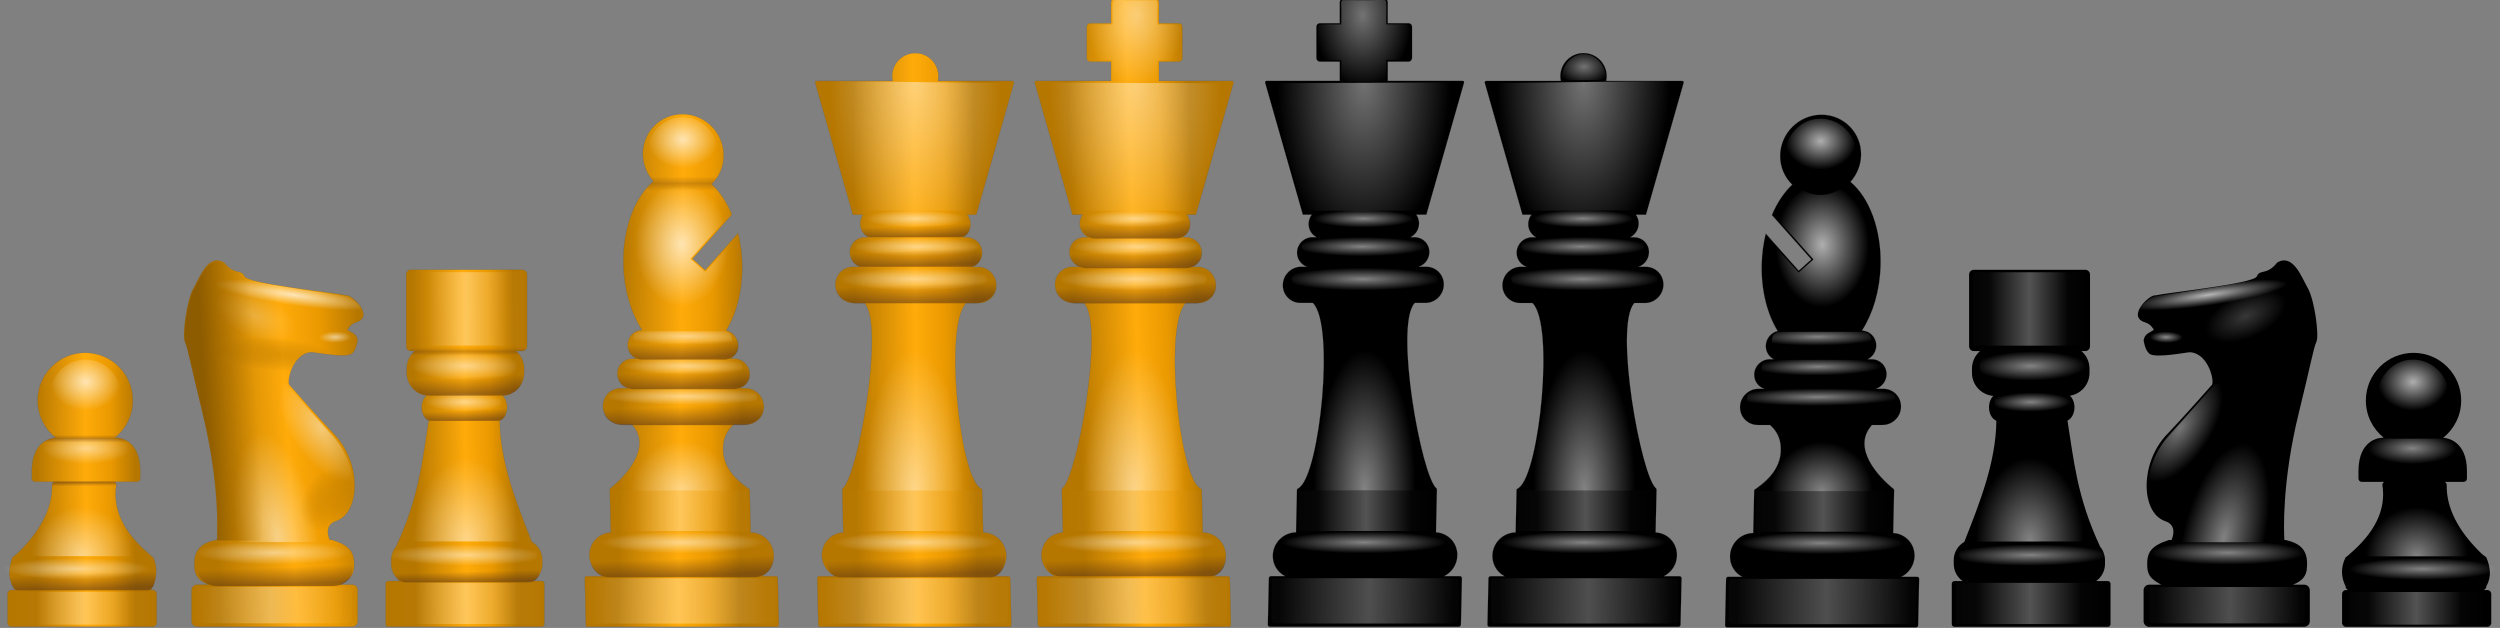
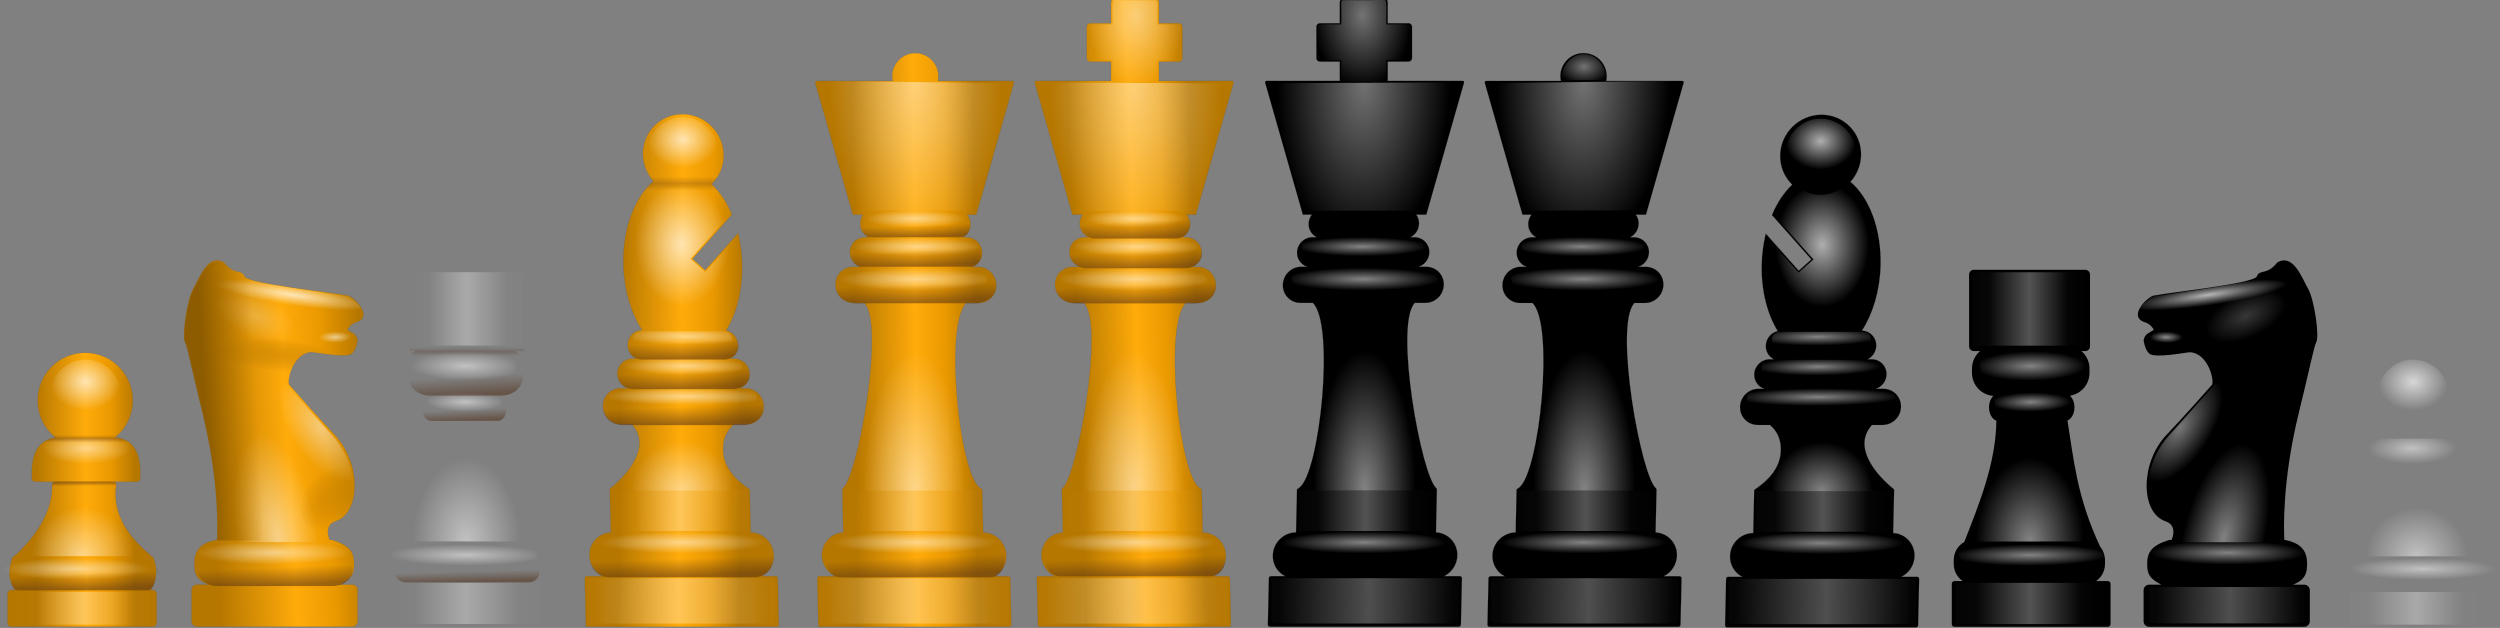
<svg xmlns="http://www.w3.org/2000/svg" xmlns:xlink="http://www.w3.org/1999/xlink" viewBox="0 0 1057.658 265.652">
  <rect x="0" y="0" width="1057.658" height="265.652" fill="#808080" stroke="none" />
  <defs>
    <linearGradient id="h">
      <stop stop-color="#c37f00" stop-opacity=".698" offset="0" />
      <stop stop-color="#9e6700" stop-opacity="0" offset="1" />
    </linearGradient>
    <linearGradient id="f">
      <stop stop-color="#502d16" stop-opacity="0" offset="0" />
      <stop stop-color="#502d16" stop-opacity=".498" offset=".5" />
      <stop stop-color="#502d16" stop-opacity="0" offset="1" />
    </linearGradient>
    <linearGradient id="d">
      <stop stop-color="#502d16" offset="0" />
      <stop stop-color="#502d16" stop-opacity="0" offset="1" />
    </linearGradient>
    <linearGradient id="e">
      <stop stop-color="#b67700" offset="0" />
      <stop stop-color="#ffab0a" offset=".5" />
      <stop stop-color="#ea9900" offset=".75" />
      <stop stop-color="#b67700" offset="1" />
    </linearGradient>
    <linearGradient id="b">
      <stop stop-color="#fff" offset="0" />
      <stop stop-color="#fff" stop-opacity="0" offset="1" />
    </linearGradient>
    <linearGradient id="c">
      <stop stop-color="#fff" stop-opacity="0" offset="0" />
      <stop stop-color="#fff" stop-opacity=".069" offset=".267" />
      <stop stop-color="#fff" stop-opacity=".866" offset=".57" />
      <stop stop-color="#fff" stop-opacity=".045" offset=".856" />
      <stop stop-color="#fff" stop-opacity="0" offset="1" />
    </linearGradient>
    <linearGradient id="a">
      <stop stop-color="#fff" offset="0" />
      <stop stop-color="#fff" stop-opacity="0" offset=".747" />
      <stop stop-color="#fff" stop-opacity="0" offset="1" />
    </linearGradient>
    <linearGradient id="di" x1="-1977.2" x2="-1907.1" y1="-659.84" y2="-663.77" gradientUnits="userSpaceOnUse">
      <stop stop-color="#7c5000" stop-opacity=".698" offset="0" />
      <stop stop-color="#9e6700" stop-opacity="0" offset="1" />
    </linearGradient>
    <linearGradient id="cb" x1="-419" x2="-182.66" gradientUnits="userSpaceOnUse" xlink:href="#c" />
    <linearGradient id="ca" x1="-387.48" x2="-208.76" gradientUnits="userSpaceOnUse" xlink:href="#c" />
    <linearGradient id="de" x1="612.95" x2="824.16" gradientUnits="userSpaceOnUse" xlink:href="#c" />
    <linearGradient id="cw" x1="-2170" x2="-1776.6" y1="-468.31" y2="-464.44" gradientUnits="userSpaceOnUse" xlink:href="#c" />
    <linearGradient id="cv" x1="-2070.5" x2="-1859.2" gradientUnits="userSpaceOnUse" xlink:href="#c" />
    <linearGradient id="cu" x1="-1033.5" x2="-640.07" y1="-275.68" y2="-271.8" gradientUnits="userSpaceOnUse" xlink:href="#c" />
    <linearGradient id="ct" x1="-933.91" x2="-722.69" gradientUnits="userSpaceOnUse" xlink:href="#c" />
    <linearGradient id="cs" x1="64.452" x2="275.66" gradientUnits="userSpaceOnUse" xlink:href="#c" />
    <linearGradient id="cr" x1="-35.125" x2="358.28" y1="-367.19" y2="-363.31" gradientUnits="userSpaceOnUse" xlink:href="#c" />
    <linearGradient id="dd" x1="909.19" x2="1120.4" gradientUnits="userSpaceOnUse" xlink:href="#c" />
    <linearGradient id="dc" x1="809.62" x2="1203" y1="-373.96" y2="-370.08" gradientUnits="userSpaceOnUse" xlink:href="#c" />
    <linearGradient id="db" x1="-1107.8" x2="-946.49" y1="-788.85" y2="-790.22" gradientUnits="userSpaceOnUse" xlink:href="#e" />
    <linearGradient id="da" x1="-1032.3" x2="-1033.4" y1="-407.18" y2="-431.44" gradientUnits="userSpaceOnUse" xlink:href="#d" />
    <linearGradient id="cz" x1="-1031.1" x2="-1032" y1="-772.79" y2="-795.86" gradientUnits="userSpaceOnUse" xlink:href="#d" />
    <linearGradient id="cy" x1="-737.65" x2="-738.58" y1="-768.34" y2="-791.41" gradientTransform="matrix(.815 0 0 .879 -428.51 -146.08)" gradientUnits="userSpaceOnUse" xlink:href="#d" />
    <linearGradient id="cx" x1="-737.65" x2="-738.58" y1="-768.34" y2="-791.41" gradientTransform="matrix(.677 0 0 .631 -530.46 -375.5)" gradientUnits="userSpaceOnUse" xlink:href="#d" />
    <linearGradient id="cq" x1="-737.65" x2="-738.58" y1="-768.34" y2="-791.41" gradientTransform="matrix(1.143 0 0 1 -508.05 363.46)" gradientUnits="userSpaceOnUse" xlink:href="#d" />
    <linearGradient id="cp" x1="-737.65" x2="-738.58" y1="-768.34" y2="-791.41" gradientTransform="matrix(.689 0 0 .936 -838.83 23.997)" gradientUnits="userSpaceOnUse" xlink:href="#d" />
    <linearGradient id="co" x1="-737.65" x2="-738.58" y1="-768.34" y2="-791.41" gradientTransform="matrix(.823 0 0 .963 -739.52 84.021)" gradientUnits="userSpaceOnUse" xlink:href="#d" />
    <linearGradient id="cn" x2="0" y1="-938.14" y2="-919.16" gradientUnits="userSpaceOnUse" xlink:href="#f" />
    <linearGradient id="cm" x1="-1348.6" x2="-1349.5" y1="-607.79" y2="-630.85" gradientUnits="userSpaceOnUse" xlink:href="#d" />
    <linearGradient id="cl" x1="1226.3" x2="1437.5" gradientUnits="userSpaceOnUse" xlink:href="#c" />
    <linearGradient id="ck" x1="1126.7" x2="1520.1" y1="-371.63" y2="-367.75" gradientUnits="userSpaceOnUse" xlink:href="#c" />
    <linearGradient id="cj" x1="-1428.2" x2="-1265.6" y1="-618.37" y2="-616.71" gradientUnits="userSpaceOnUse" xlink:href="#e" />
    <linearGradient id="ci" x1="-737.65" x2="-738.58" y1="-768.34" y2="-791.41" gradientTransform="matrix(.902 0 0 .572 -970.93 39.032)" gradientUnits="userSpaceOnUse" xlink:href="#d" />
    <linearGradient id="ch" x1="-737.65" x2="-738.58" y1="-768.34" y2="-791.41" gradientTransform="matrix(.521 0 0 .572 -1253.4 -176.43)" gradientUnits="userSpaceOnUse" xlink:href="#d" />
    <linearGradient id="cg" x1="-737.65" x2="-738.58" y1="-768.34" y2="-791.41" gradientTransform="matrix(.71 0 0 1 -1113.8 118.23)" gradientUnits="userSpaceOnUse" xlink:href="#d" />
    <linearGradient id="cf" x2="0" y1="-712.8" y2="-701.6" gradientUnits="userSpaceOnUse" xlink:href="#f" />
    <linearGradient id="ce" x1="1530.5" x2="1709.3" gradientUnits="userSpaceOnUse" xlink:href="#c" />
    <linearGradient id="cd" x1="1499" x2="1735.4" gradientUnits="userSpaceOnUse" xlink:href="#c" />
    <linearGradient id="cc" x1="-1702.3" x2="-1568" y1="-622.19" y2="-623.78" gradientUnits="userSpaceOnUse" xlink:href="#e" />
    <linearGradient id="dv" x1="-813.76" x2="-652.45" y1="-772.05" y2="-777.62" gradientUnits="userSpaceOnUse" xlink:href="#e" />
    <linearGradient id="du" x1="-737.65" x2="-738.58" y1="-768.34" y2="-791.41" gradientUnits="userSpaceOnUse" xlink:href="#d" />
    <linearGradient id="dt" x1="516.53" x2="909.94" y1="-369.69" y2="-365.81" gradientUnits="userSpaceOnUse" xlink:href="#c" />
    <linearGradient id="ds" x1="616.11" x2="827.32" gradientUnits="userSpaceOnUse" xlink:href="#c" />
    <linearGradient id="dr" x1="-737.65" x2="-738.58" y1="-768.34" y2="-791.41" gradientTransform="matrix(.825 0 0 .935 -127.46 -96.362)" gradientUnits="userSpaceOnUse" xlink:href="#d" />
    <linearGradient id="dq" x1="-737.65" x2="-738.58" y1="-768.34" y2="-791.41" gradientTransform="matrix(.684 0 0 .903 -231.64 -160.83)" gradientUnits="userSpaceOnUse" xlink:href="#d" />
    <linearGradient id="dp" x1="-737.65" x2="-738.58" y1="-768.34" y2="-791.41" gradientTransform="matrix(1.126 0 0 1 91.702 364.29)" gradientUnits="userSpaceOnUse" xlink:href="#d" />
    <linearGradient id="do" x1="-2142.2" x2="-2143" y1="-383.57" y2="-404.39" gradientUnits="userSpaceOnUse" xlink:href="#d" />
    <linearGradient id="dn" x2="0" y1="-589.56" y2="-579.36" gradientUnits="userSpaceOnUse" xlink:href="#f" />
    <linearGradient id="dm" x1="2017.9" x2="2229.1" gradientUnits="userSpaceOnUse" xlink:href="#c" />
    <linearGradient id="dl" x1="-2199.9" x2="-2067.7" y1="-534.73" y2="-535.21" gradientUnits="userSpaceOnUse" xlink:href="#e" />
    <linearGradient id="dk" x1="-736.05" x2="-735.89" y1="-927.18" y2="-916.99" gradientTransform="matrix(.958 0 0 .551 -1436.9 -15.977)" gradientUnits="userSpaceOnUse" xlink:href="#d" />
    <linearGradient id="dj" x1="542.4" x2="868.51" y1="-362.29" y2="-359.17" gradientUnits="userSpaceOnUse" xlink:href="#c" />
    <linearGradient id="dh" x1="-1886.1" x2="-1887" y1="-389.42" y2="-412.48" gradientUnits="userSpaceOnUse" xlink:href="#d" />
    <linearGradient id="dg" x1="1700.8" x2="2026.9" y1="-362.39" y2="-359.27" gradientUnits="userSpaceOnUse" xlink:href="#c" />
    <linearGradient id="df" x1="-1968.5" x2="-1763.1" y1="-601.99" y2="-613.08" gradientUnits="userSpaceOnUse" xlink:href="#e" />
    <radialGradient id="l" cx="152.9" cy="886.25" r="66.244" gradientTransform="matrix(1.456 -2.1644e-6 1.8315e-6 2.252 -507.97 -2442.9)" gradientUnits="userSpaceOnUse" xlink:href="#a" />
    <radialGradient id="k" cx="-289.32" cy="-423.35" r="99.436" gradientTransform="matrix(1.047 -.005 .001 .144 18.569 -369)" gradientUnits="userSpaceOnUse" xlink:href="#b" />
    <radialGradient id="j" cx="-289.32" cy="-423.35" r="99.436" gradientTransform="matrix(.748 -.007 .001 .198 -67.567 -599.06)" gradientUnits="userSpaceOnUse" xlink:href="#b" />
    <radialGradient id="i" cx="-289.32" cy="-423.35" r="99.436" gradientTransform="matrix(.538 -.005 .001 .129 -127.56 -579.62)" gradientUnits="userSpaceOnUse" xlink:href="#b" />
    <radialGradient id="ba" cx="154.65" cy="-2310.2" r="66.244" gradientTransform="matrix(.955 1.0903e-7 0 .771 581.28 1120)" gradientUnits="userSpaceOnUse" xlink:href="#a" />
    <radialGradient id="az" cx="-582.55" cy="-496" r="65.009" gradientTransform="matrix(1.222 -4.1309e-7 1.447e-7 .431 1439.8 -358.71)" gradientUnits="userSpaceOnUse" xlink:href="#a" />
    <radialGradient id="ay" cx="152.9" cy="886.25" r="66.244" gradientTransform="matrix(1.376 -1.1499e-6 1.1384e-6 1.329 523.54 -1606.3)" gradientUnits="userSpaceOnUse" xlink:href="#a" />
    <radialGradient id="ax" cx="154.26" cy="25.652" r="66.244" gradientTransform="matrix(1.998 -4.0726e-6 3.5245e-7 .296 433.56 -419.11)" gradientUnits="userSpaceOnUse" xlink:href="#a" />
    <radialGradient id="aq" cx="154.26" cy="25.652" r="66.244" gradientTransform="matrix(2.236 -4.0726e-6 3.9456e-7 .296 -2297.6 -553.94)" gradientUnits="userSpaceOnUse" xlink:href="#a" />
    <radialGradient id="ap" cx="152.9" cy="886.25" r="66.244" gradientTransform="matrix(1.376 -3.2715e-6 1.1384e-6 3.781 -2162.1 -3966.8)" gradientUnits="userSpaceOnUse" xlink:href="#a" />
    <radialGradient id="ao" cx="155.57" cy="-469.58" r="66.244" gradientTransform="matrix(1.355 -3.6795e-6 6.6053e-7 .239 -2164 -866.24)" gradientUnits="userSpaceOnUse" xlink:href="#a" />
    <radialGradient id="an" cx="-820.08" cy="-748.45" r="82.007" gradientTransform="matrix(1.076 -5.2364e-8 4.925e-7 .156 -1073.5 -824.35)" gradientUnits="userSpaceOnUse" xlink:href="#b" />
    <radialGradient id="am" cx="-820.08" cy="-748.45" r="82.007" gradientTransform="matrix(1.28 -6.2093e-8 5.8587e-7 .185 -904.48 -759.27)" gradientUnits="userSpaceOnUse" xlink:href="#b" />
    <radialGradient id="al" cx="-813.8" cy="-931.85" r="128.44" gradientTransform="matrix(.899 .02 -.039 1.762 -1257.5 495.93)" gradientUnits="userSpaceOnUse" xlink:href="#b" />
    <radialGradient id="g" cx="-805.84" cy="-986.42" r="25.199" gradientTransform="matrix(1.207 2.0641e-6 -1.0351e-6 .7 166.38 -296.08)" gradientUnits="userSpaceOnUse" xlink:href="#b" />
    <radialGradient id="ak" cx="154.26" cy="25.652" r="66.244" gradientTransform="matrix(2.236 -4.0726e-6 3.9456e-7 .296 -1161.1 -361.31)" gradientUnits="userSpaceOnUse" xlink:href="#a" />
    <radialGradient id="aj" cx="152.9" cy="886.25" r="66.244" gradientTransform="matrix(1.376 -3.2715e-6 1.1384e-6 3.781 -1025.6 -3774.2)" gradientUnits="userSpaceOnUse" xlink:href="#a" />
    <radialGradient id="ai" cx="155.57" cy="-469.58" r="66.244" gradientTransform="matrix(1.355 -3.6795e-6 6.6053e-7 .239 -1027.5 -673.6)" gradientUnits="userSpaceOnUse" xlink:href="#a" />
    <radialGradient id="ah" cx="-820.08" cy="-748.45" r="82.007" gradientTransform="matrix(1.076 -5.2364e-8 4.925e-7 .156 63.024 -631.71)" gradientUnits="userSpaceOnUse" xlink:href="#b" />
    <radialGradient id="ag" cx="-820.08" cy="-748.45" r="82.007" gradientTransform="matrix(1.28 -6.2093e-8 5.8587e-7 .185 232.08 -566.63)" gradientUnits="userSpaceOnUse" xlink:href="#b" />
    <radialGradient id="af" cx="-813.8" cy="-931.85" r="128.44" gradientTransform="matrix(.899 .02 -.039 1.762 -120.99 688.57)" gradientUnits="userSpaceOnUse" xlink:href="#b" />
    <radialGradient id="ae" cx="-822.11" cy="-1076.5" r="62.19" gradientTransform="matrix(.021 1.569 -1.056 .014 -1937.7 247.86)" gradientUnits="userSpaceOnUse" xlink:href="#b" />
    <radialGradient id="ad" cx="152.9" cy="886.25" r="66.244" gradientTransform="matrix(1.376 -1.1499e-6 1.1384e-6 1.329 -27.196 -1692.5)" gradientUnits="userSpaceOnUse" xlink:href="#a" />
    <radialGradient id="ac" cx="154.26" cy="25.652" r="66.244" gradientTransform="matrix(2.236 -4.0726e-6 3.9456e-7 .296 -162.7 -452.81)" gradientUnits="userSpaceOnUse" xlink:href="#a" />
    <radialGradient id="ab" cx="154.65" cy="-2310.2" r="66.244" gradientTransform="matrix(.955 1.0903e-7 0 .771 33.762 799.35)" gradientUnits="userSpaceOnUse" xlink:href="#a" />
    <radialGradient id="aa" cx="158.47" cy="-2139.2" r="66.244" gradientTransform="matrix(1.259 0 -0 1.68 -15.884 2750.5)" gradientUnits="userSpaceOnUse" xlink:href="#a" />
    <radialGradient id="z" cx="177.58" cy="-695.9" r="80.203" gradientTransform="matrix(1.064 -.007 .001 .146 -10.766 -577.73)" gradientUnits="userSpaceOnUse" xlink:href="#b" />
    <radialGradient id="y" cx="177.33" cy="-418.87" r="80.203" gradientTransform="matrix(1.397 -.007 .001 .146 -69.757 -577.73)" gradientUnits="userSpaceOnUse" xlink:href="#b" />
    <radialGradient id="x" cx="177.83" cy="-969.13" r="80.203" gradientTransform="matrix(1.064 -.007 .001 .146 -10.766 -577.73)" gradientUnits="userSpaceOnUse" xlink:href="#b" />
    <radialGradient id="aw" cx="-813.8" cy="-931.85" r="128.44" gradientTransform="matrix(-.899 .02 .039 1.762 -1722.1 590.28)" gradientUnits="userSpaceOnUse" xlink:href="#b" />
    <radialGradient id="av" cx="-820.08" cy="-748.45" r="82.007" gradientTransform="matrix(1.28 -6.2093e-8 5.8587e-7 .185 2075.2 -664.91)" gradientUnits="userSpaceOnUse" xlink:href="#b" />
    <radialGradient id="au" cx="-820.08" cy="-748.45" r="82.007" gradientTransform="matrix(1.076 -5.2364e-8 4.925e-7 .156 1906.1 -730)" gradientUnits="userSpaceOnUse" xlink:href="#b" />
    <radialGradient id="at" cx="155.57" cy="-469.58" r="66.244" gradientTransform="matrix(1.355 -3.6795e-6 6.6053e-7 .239 815.64 -771.89)" gradientUnits="userSpaceOnUse" xlink:href="#a" />
    <radialGradient id="as" cx="152.9" cy="886.25" r="66.244" gradientTransform="matrix(-1.376 -3.2715e-6 -1.1384e-6 3.781 -817.54 -3872.5)" gradientUnits="userSpaceOnUse" xlink:href="#a" />
    <radialGradient id="ar" cx="154.26" cy="25.652" r="66.244" gradientTransform="matrix(2.236 -4.0726e-6 3.9456e-7 .296 682.05 -459.59)" gradientUnits="userSpaceOnUse" xlink:href="#a" />
    <radialGradient id="w" cx="152.9" cy="886.25" r="66.244" gradientTransform="matrix(-1.376 -1.1499e-6 -1.1384e-6 1.329 -1134.7 -1697)" gradientUnits="userSpaceOnUse" xlink:href="#a" />
    <radialGradient id="v" cx="154.26" cy="25.652" r="66.244" gradientTransform="matrix(2.236 -4.0726e-6 3.9456e-7 .296 999.16 -457.25)" gradientUnits="userSpaceOnUse" xlink:href="#a" />
    <radialGradient id="u" cx="154.65" cy="-2310.2" r="66.244" gradientTransform="matrix(-.955 1.0903e-7 0 .771 -1196.2 793.66)" gradientUnits="userSpaceOnUse" xlink:href="#a" />
    <radialGradient id="t" cx="158.47" cy="-2139.2" r="66.244" gradientTransform="matrix(-1.259 0 0 1.68 -1146 2746.1)" gradientUnits="userSpaceOnUse" xlink:href="#a" />
    <radialGradient id="s" cx="177.33" cy="-418.87" r="80.203" gradientTransform="matrix(1.397 -.007 .001 .146 1092.1 -582.17)" gradientUnits="userSpaceOnUse" xlink:href="#b" />
    <radialGradient id="r" cx="177.58" cy="-695.9" r="80.203" gradientTransform="matrix(1.064 -.007 .001 .146 1151.1 -582.17)" gradientUnits="userSpaceOnUse" xlink:href="#b" />
    <radialGradient id="q" cx="177.83" cy="-969.13" r="80.203" gradientTransform="matrix(1.064 -.007 .001 .146 1151.1 -582.17)" gradientUnits="userSpaceOnUse" xlink:href="#b" />
    <radialGradient id="p" cx="-289.32" cy="-423.35" r="99.436" gradientTransform="matrix(.538 -.005 .001 .129 1790.5 -586.9)" gradientUnits="userSpaceOnUse" xlink:href="#b" />
    <radialGradient id="o" cx="-289.32" cy="-423.35" r="99.436" gradientTransform="matrix(.748 -.007 .001 .198 1850.5 -606.33)" gradientUnits="userSpaceOnUse" xlink:href="#b" />
    <radialGradient id="n" cx="-289.32" cy="-423.35" r="99.436" gradientTransform="matrix(1.047 -.005 .001 .144 1936.6 -376.27)" gradientUnits="userSpaceOnUse" xlink:href="#b" />
    <radialGradient id="m" cx="152.9" cy="886.25" r="66.244" gradientTransform="matrix(-1.456 -2.1644e-6 -1.8315e-6 2.252 -1410.1 -2450.1)" gradientUnits="userSpaceOnUse" xlink:href="#a" />
    <radialGradient id="bz" cx="154.26" cy="25.652" r="66.244" gradientTransform="matrix(2.236 -4.0726e-6 3.9456e-7 .296 388.96 -455.32)" gradientUnits="userSpaceOnUse" xlink:href="#a" />
    <radialGradient id="by" cx="152.9" cy="886.25" r="66.244" gradientTransform="matrix(-1.376 -3.2715e-6 -1.1384e-6 3.781 -524.46 -3868.2)" gradientUnits="userSpaceOnUse" xlink:href="#a" />
    <radialGradient id="bx" cx="155.57" cy="-469.58" r="66.244" gradientTransform="matrix(1.355 -3.6795e-6 6.6053e-7 .239 522.55 -767.62)" gradientUnits="userSpaceOnUse" xlink:href="#a" />
    <radialGradient id="bw" cx="-820.08" cy="-748.45" r="82.007" gradientTransform="matrix(1.076 -5.2364e-8 4.925e-7 .156 1613 -725.73)" gradientUnits="userSpaceOnUse" xlink:href="#b" />
    <radialGradient id="bv" cx="-820.08" cy="-748.45" r="82.007" gradientTransform="matrix(1.28 -6.2093e-8 5.8587e-7 .185 1782.1 -660.64)" gradientUnits="userSpaceOnUse" xlink:href="#b" />
    <radialGradient id="bu" cx="-813.8" cy="-931.85" r="128.44" gradientTransform="matrix(-.899 .02 .039 1.762 -1429 594.55)" gradientUnits="userSpaceOnUse" xlink:href="#b" />
    <radialGradient id="bt" cx="-822.11" cy="-1076.5" r="62.19" gradientTransform="matrix(-.021 1.569 1.056 .014 387.74 153.85)" gradientUnits="userSpaceOnUse" xlink:href="#b" />
    <radialGradient id="bs" cx="154.26" cy="25.652" r="66.244" gradientTransform="matrix(1.998 -4.0726e-6 3.5245e-7 .296 1838.5 -418.38)" gradientUnits="userSpaceOnUse" xlink:href="#a" />
    <radialGradient id="br" cx="154.65" cy="-2310.2" r="66.244" gradientTransform="matrix(-.955 1.0903e-7 0 .771 -1986.3 1120.8)" gradientUnits="userSpaceOnUse" xlink:href="#a" />
    <radialGradient id="bq" cx="-582.55" cy="-496" r="65.009" gradientTransform="matrix(-1.222 -4.1309e-7 -1.447e-7 .431 -2844.8 -357.99)" gradientUnits="userSpaceOnUse" xlink:href="#a" />
    <radialGradient id="bp" cx="152.9" cy="886.25" r="66.244" gradientTransform="matrix(-1.376 -1.1499e-6 -1.1384e-6 1.329 -1928.5 -1605.6)" gradientUnits="userSpaceOnUse" xlink:href="#a" />
    <radialGradient id="bo" cx="-388.36" cy="-695.49" r="25.15" gradientTransform="matrix(2.062 -2.466 .927 1.464 2106.8 -538.41)" gradientUnits="userSpaceOnUse" xlink:href="#b" />
    <radialGradient id="bn" cx="-388.36" cy="-695.49" r="25.15" gradientTransform="matrix(2.128 -.766 .192 1.183 1708.8 -222.96)" gradientUnits="userSpaceOnUse" xlink:href="#b" />
    <radialGradient id="bm" cx="-310.31" cy="-467.07" r="85.877" gradientTransform="matrix(.518 -1.923 .797 .303 1252.5 -908.28)" gradientUnits="userSpaceOnUse" xlink:href="#a" />
    <radialGradient id="bl" cx="-395.67" cy="-702.5" r="25.15" gradientTransform="matrix(.879 .005 .009 .302 996.72 -505.86)" gradientUnits="userSpaceOnUse" xlink:href="#b" />
    <radialGradient id="bk" cx="-334.3" cy="-764.84" r="94.433" gradientTransform="matrix(1.49 -.215 .029 .197 1219.6 -697.67)" gradientUnits="userSpaceOnUse" xlink:href="#a" />
    <radialGradient id="bj" cx="380.8" cy="-195.18" r="66.244" gradientTransform="matrix(2.096 .004 -.001 .322 -73.79 -370.95)" gradientUnits="userSpaceOnUse" xlink:href="#a" />
    <radialGradient id="bi" cx="-1890.6" cy="-704.36" r="37.579" gradientTransform="matrix(2.126 .174 -.048 .589 2106 46.972)" gradientUnits="userSpaceOnUse" xlink:href="#h" />
    <radialGradient id="bh" cx="-1817.4" cy="-512.96" r="38.487" gradientTransform="matrix(.685 .433 -.635 1.006 -892.97 799.28)" gradientUnits="userSpaceOnUse" xlink:href="#h" />
    <radialGradient id="bg" cx="-388.36" cy="-695.49" r="25.15" gradientTransform="matrix(-2.062 -2.466 -.927 1.464 -3265.3 -538.51)" gradientUnits="userSpaceOnUse" xlink:href="#b" />
    <radialGradient id="bf" cx="-388.36" cy="-695.49" r="25.15" gradientTransform="matrix(-2.128 -.766 -.192 1.183 -2867.2 -223.06)" gradientUnits="userSpaceOnUse" xlink:href="#b" />
    <radialGradient id="be" cx="-310.31" cy="-467.07" r="85.877" gradientTransform="matrix(-.416 -2.159 -.815 .253 -2387.9 -1004.9)" gradientUnits="userSpaceOnUse" xlink:href="#a" />
    <radialGradient id="bd" cx="-395.67" cy="-702.5" r="25.15" gradientTransform="matrix(-.879 .005 -.009 .302 -2155.1 -505.96)" gradientUnits="userSpaceOnUse" xlink:href="#b" />
    <radialGradient id="bc" cx="-334.3" cy="-764.84" r="94.433" gradientTransform="matrix(-1.49 -.215 -.029 .197 -2378.1 -697.77)" gradientUnits="userSpaceOnUse" xlink:href="#a" />
    <radialGradient id="bb" cx="380.8" cy="-195.18" r="66.244" gradientTransform="matrix(2.096 .004 -.001 .322 1084.6 -371.05)" gradientUnits="userSpaceOnUse" xlink:href="#a" />
  </defs>
  <g transform="matrix(.317 0 0 .317 712.72 370.89)">
    <g transform="translate(745.85 -.623)">
      <path d="m-359.88-809.31c-3.538 0-6.375 2.837-6.375 6.375v95.719c0 3.538 2.837 6.375 6.375 6.375h8.219c-6.599 5.655-10.75 14.057-10.75 23.469v5.562c0 16.331 12.541 29.609 28.562 30.781-3.534 3.344-5.844 8.928-5.844 15.281 0 8.525 4.145 15.68 9.844 17.875-0.658 55.716-22.011 108.65-42.781 161.69-8.448 4.805-14.125 13.892-14.125 24.344v5.031c0 9.51 4.699 17.889 11.906 22.938h-10.938c-1.99 0-3.594 1.603-3.594 3.594v53.844c0 1.99 1.603 3.594 3.594 3.594h204.69c1.99 0 3.594-1.603 3.594-3.594v-53.844c0-1.99-1.603-3.594-3.594-3.594h-15.719c7.22-5.048 11.938-13.425 11.938-22.938v-5.031c0-2.026-0.251-4.005-0.656-5.906h0.062c-0.036-0.072-0.058-0.147-0.094-0.219-0.979-4.425-2.987-8.457-5.781-11.812-31.082-66.208-35.154-115.92-43.625-168.31 5.436-2.414 9.344-9.386 9.344-17.656 0-6.516-2.436-12.221-6.125-15.531 14.853-2.257 26.188-15.028 26.188-30.531v-5.562c0-9.415-4.178-17.814-10.781-23.469h5.094c3.538 0 6.375-2.837 6.375-6.375v-95.719c0-3.538-2.837-6.375-6.375-6.375h-148.62z" />
      <path d="m-384.16-391.5h201.51v55.006h-201.51z" fill="url(#cb)" opacity=".376" />
      <path d="m-324.36-595.71 82.227 2.785c-3.467 68.795 48.262 140.24 48.823 146.11l-187.56 0.269c54.286-76.898 67.014-139.88 56.512-149.17z" fill="url(#l)" opacity=".515" />
      <path d="m-350.55-443.48h140.52a29.174 14.359 0 0 1 29.174 14.359 29.174 14.359 0 0 1 -29.174 14.359h-140.52a29.174 14.359 0 0 1 -29.174 -14.359 29.174 14.359 0 0 1 29.174 -14.359" fill="url(#k)" opacity=".515" />
      <path d="m-331.25-701.41h100.38a20.841 19.733 0 0 1 20.841 19.733 20.841 19.733 0 0 1 -20.841 19.733h-100.38a20.841 19.733 0 0 1 -20.841 -19.733 20.841 19.733 0 0 1 20.841 -19.733" fill="url(#j)" opacity=".515" />
      <path d="m-317.15-646.14h72.177a14.985 12.824 0 0 1 14.985 12.824 14.985 12.824 0 0 1 -14.985 12.824h-72.177a14.985 12.824 0 0 1 -14.985 -12.824 14.985 12.824 0 0 1 14.985 -12.824" fill="url(#i)" opacity=".515" />
      <path d="m-361.13-806.03h152.37v97.995h-152.37z" fill="url(#ca)" opacity=".376" />
    </g>
    <path d="m790.8-819.65c-13.769 17.61-23.281 8.443-27.156 18.422s-118.18 21.493-135.62 25.485c-7.541-1.553-38.742 28.356-13.562 35.938 8.318 2.505 11.625 9.969 11.625 9.969-5.023 3.882-12.061 4.646-13.562 13.969 0-1e-5 1.605 13.102 7.75 17.969 8.143 6.449 50.352-2.23 54.25-2 25.577 1.508 33.836 42.506 28.375 44.375 0-2e-5 -40.249 45.59-59.375 65.406-35.887 37.181-35.456 104.42-1.938 115.75 15.768 5.329 9.968 20.999 8.188 25h-3.344c-24.826 7.903-29.625 17.184-29.156 34.406 0.594 11.259 3.004 16.876 18.719 25.219h-16c-4.173 0-7.531 3.358-7.531 7.531v41.219c0 4.173 3.358 7.531 7.531 7.531h206.78c4.173 0 7.531-3.358 7.531-7.531v-41.219c0-4.173-3.358-7.531-7.531-7.531h-14.938c10.961-4.189 18.688-10.73 18.688-24.219 1.437-20.71-7.916-31.18-29.156-35.406h-1c-0.619-9.707-3.785-76.608 19.5-170.69 15.324-61.916 19.374-85.829 23.25-93.812s-2.393-55.885-11.625-71.844c-7.955-13.752-19.372-46.516-40.688-33.938z" fill-rule="evenodd" />
    <path d="m639.19-446.31h171.08a16.715 16.715 0 0 1 16.715 16.715 16.715 16.715 0 0 1 -16.715 16.715h-171.08a16.715 16.715 0 0 1 -16.715 -16.715 16.715 16.715 0 0 1 16.715 -16.715" fill="url(#bj)" opacity=".515" />
    <path d="m624.52-386.6h198.61a4.255 4.255 0 0 1 4.255 4.255v40.104a4.255 4.255 0 0 1 -4.255 4.255h-198.61a4.255 4.255 0 0 1 -4.255 -4.255v-40.104a4.255 4.255 0 0 1 4.255 -4.255" fill="url(#dj)" opacity=".356" />
    <path d="m624.35-774.08s-13.609 9.003-16.286 15.28c-3.346 7.847 10.875 8.673 13.384 14.867s7.11-4.543 40.989-3.717 102.89-0.413 113.77-11.151 37.643-26.844 26.35-38.821-28.701-5.034-38.061-0.413c-12.548 6.195-140.98 23.54-140.14 23.953z" fill="url(#bk)" fill-rule="evenodd" opacity=".712" />
    <path d="m629.31-730.9s-14.565 4.024-10.446 14.876 16.884 13.289 26.348 10.985 44.431-13.207 40.122-18.85-59.651-7.562-56.024-7.011z" fill="url(#bl)" fill-rule="evenodd" opacity=".546" />
    <path d="m702.69-612.71c-2.463-24.363 91.276-42.138 115.72-0.749-31.115 107.94-31.604 127.57-28.916 167.17h-139.45c-21.721-102.55 68.611-148.1 52.64-166.42z" fill="url(#bm)" opacity=".508" />
    <path d="m711.03-792.77s-29.201 13.516-20.943 49.967 33.85 44.637 52.825 36.897 89.079-44.362 80.438-63.316-119.59-25.398-112.32-23.548z" fill="url(#bn)" fill-rule="evenodd" opacity=".217" />
    <path d="m741.96-662.81-34.812 6c-5.998 6.746-51.24 57.636-59.5 66.531-15.975 17.038-27.08 40.156-28.551 63.364 23.205 13.87 47.781 5.759 60.801-11.177 14.987-19.495 60.518-90.707 62.062-124.72zm-34.812 6 3.531-3.969-4.062 4.062 0.531-0.094z" fill="url(#bo)" fill-rule="evenodd" opacity=".464" />
    <g transform="translate(243.13 .824)">
-       <path d="m729.6-699.92c-35.119 0-63.625 28.475-63.625 63.594 0 20.096 9.341 38.026 23.906 49.688h-1.406c-1.43 0-32.208 0.106-32.375 44.406v10.125c0 2.431 1.944 4.375 4.375 4.375h30.125c-1.548 0.823-2.594 2.326-2.594 4.094 5.497 34.111-11.495 64.684-43.358 91.929-1.445 1.451-1.698 1.82-5.705 4.758-6.48 12.896-6.365 25.792 0 38.688 0 2.274 1.44 4.204 3.469 4.906h-3c-2.873 0-5.188 2.315-5.188 5.188v38.688c0 2.873 2.315 5.188 5.188 5.188h188.72c2.873 0 5.188-2.315 5.188-5.188v-38.688c0-2.873-2.315-5.188-5.188-5.188h-4.906c2.034-0.7 3.5-2.629 3.5-4.906 7.362-12.896 5.42-25.792 0-38.688l-5.852-4.544c-31.787-30.498-47.612-61.645-46.991-92.143 0-1.768-1.045-3.271-2.594-4.094h25.219c2.431 0 4.375-1.944 4.375-4.375v-10.125c0-40.465-26.798-44.072-31.656-44.375 14.596-11.661 23.969-29.598 23.969-49.719 0-35.119-28.475-63.594-63.594-63.594z" />
      <path d="m644.08-380.73h180.08v43.577h-180.08z" fill="url(#de)" opacity=".376" />
      <path d="m693.36-516.4 74.444-5.651c-3.139 40.593 56.713 90.202 57.22 93.667h-177.65c49.148-45.374 55.498-82.539 45.989-88.016z" fill="url(#ay)" opacity=".515" />
      <path d="m701.71-585.33 67.783-0.187c2.671 0 23.424 5.581 23.424 19.842s-7.899 23.214-22.16 23.214l-83.049 0.211c-14.261 0-27.047-9.951-24.478-23.424 3.37-17.677 23.797-21.341 38.48-19.655z" fill="url(#az)" opacity=".515" />
      <path d="m727.89-690.79c-28.82-0.398-52.662 30.528-44.906 58.312 5.546 26.082 36.404 43.35 61.5 33.781 25.544-8.145 39.853-40.702 27.5-64.781-7.64-16.628-25.68-28.099-44.094-27.312z" fill="url(#ba)" opacity=".685" />
      <path d="m663.95-438.57h155.53a27.061 27.061 0 0 1 27.061 27.061 27.061 27.061 0 0 1 -27.061 27.061h-155.53a27.061 27.061 0 0 1 -27.061 -27.061 27.061 27.061 0 0 1 27.061 -27.061" fill="url(#ax)" opacity=".515" />
    </g>
    <path d="m182.64-1016.9c-29.817 0-54.551 24.2-55.211 54.016-0.343 15.491 5.886 29.468 16.126 39.321-10.843 10.111-20.153 24.032-27.126 40.553l52.66 59.218-16.873 15.019-43.962-49.437c-3.215 13.023-5.115 27.028-5.438 41.623-0.764 34.501 7.425 65.746 21.303 88.36-8.906 2.168-15.617 10.116-15.828 19.66-0.174 7.871 4.125 14.661 10.577 18.018h-5.351c-11.218 0-20.445 9.028-20.693 20.245-0.197 8.913 5.343 16.444 13.252 19.163h-7.491c-13.387 0-24.404 10.778-24.7 24.165s10.242 24.165 23.63 24.165h16.45c3.314 3.357 16.357 13.711 14.078 37.964-2.487 26.465-26.325 42.145-32.033 46.463-2.01 1.793-2.654 1.081-3.235 2.762l-1.257 56.953c-16.858 0.298-30.634 13.947-31.009 30.872-0.267 12.075 6.362 22.489 16.301 27.574h-18.715c-1.527-4e-5 -2.791 1.223-2.825 2.75l-1.369 62.017c-0.034 1.527 1.173 2.75 2.7 2.75h252.19c1.527-4e-5 2.778-1.223 2.812-2.75l1.369-62.017c0.034-1.527-1.161-2.75-2.688-2.75h-20.967c10.163-5.085 17.253-15.499 17.52-27.574 0.366-16.548-12.215-29.966-28.52-30.834l1.257-56.99c0.014-0.652-0.195-1.246-0.56-1.717-20.005-15.993-56.386-54.438-29.354-85.025-0.021-0.154-0.061-0.299-0.112-0.448h14.521c13.387 0 24.404-10.778 24.7-24.165s-10.243-24.165-23.63-24.165h-9.743c8.027-2.72 13.888-10.251 14.086-19.163 0.248-11.217-8.58-20.245-19.797-20.245h-5.338c6.6-3.357 11.199-10.147 11.373-18.018 0.243-10.985-8.218-19.861-19.1-20.233 14.668-22.568 24.117-53.573 24.874-87.787 1.065-48.103-15.312-89.875-40.179-110.75 8.529-9.502 13.847-21.938 14.148-35.55 0.66-29.817-23.005-54.016-52.822-54.016z" stroke="#525252" stroke-width=".199" />
    <path d="m127.17-727.14h111.05a10.719 10.719 0 0 1 10.719 10.719 10.719 10.719 0 0 1 -10.719 10.719h-111.05a10.719 10.719 0 0 1 -10.719 -10.719 10.719 10.719 0 0 1 10.719 -10.719" fill="url(#x)" opacity=".515" />
    <path d="m114.27-689.85h136.95a11.728 11.728 0 0 1 11.728 11.728 11.728 11.728 0 0 1 -11.728 11.728h-136.95a11.728 11.728 0 0 1 -11.728 -11.728 11.728 11.728 0 0 1 11.728 -11.728" fill="url(#z)" opacity=".515" />
    <path d="m96.808-650.72h170.9a13.669 13.669 0 0 1 13.669 13.669 13.669 13.669 0 0 1 -13.669 13.669h-170.9a13.669 13.669 0 0 1 -13.669 -13.669 13.669 13.669 0 0 1 13.669 -13.669" fill="url(#y)" opacity=".515" />
    <path d="m207.47-917.72c-14.633 9.824-34.65 10.378-49.875 1.688-16.341 10.84-27.153 20.103-34.156 38.062 15.881 17.868 32.56 36.363 48.42 54.249-6.584 5.93-13.176 11.629-19.809 17.504-12.082-13.484-24.876-27.519-36.924-41.034-5.93 38.064-0.921 87.291 20.094 120.06h98.219c23.152-36.408 27.18-82.943 17.535-124.38-6.503-25.817-19.305-52.485-43.129-66.406l-0.375 0.25z" fill="url(#aa)" opacity=".685" />
    <path d="m180.37-1011.5c-28.82-0.398-52.662 30.528-44.906 58.313 5.546 26.082 36.404 43.35 61.5 33.781 25.544-8.145 39.853-40.702 27.5-64.781-7.64-16.628-25.68-28.099-44.094-27.313z" fill="url(#ab)" opacity=".685" />
    <path d="m91.982-472.27h180.58a27.061 27.061 0 0 1 27.061 27.061 27.061 27.061 0 0 1 -27.061 27.061h-180.58a27.061 27.061 0 0 1 -27.061 -27.061 27.061 27.061 0 0 1 27.061 -27.061" fill="url(#ac)" opacity=".515" />
    <path d="m64.095-397.43h239.27a5.294 5.294 0 0 1 5.294 5.294v49.899a5.294 5.294 0 0 1 -5.294 5.294h-239.27a5.294 5.294 0 0 1 -5.294 -5.294v-49.899a5.294 5.294 0 0 1 5.294 -5.294" fill="url(#cr)" opacity=".356" />
    <path d="m95.588-514.71h180.08v54.347h-180.08z" fill="url(#cs)" opacity=".376" />
    <path d="m115.7-602.6 126.14 0.811c-16.064 43.824 14.708 64.353 32.448 87.204h-177.65c52.379-37.835 35.034-80.385 19.063-88.016z" fill="url(#ad)" opacity=".515" />
    <g transform="translate(1817.8 100.23)">
      <path d="m-1952.8-1199.4c-17.067 0-30.906 13.871-30.906 30.938 0 2.144 0.209 4.229 0.625 6.25h-99.854c-1.567 0.325-1.994 1.302-1.576 2.762l50.211 175.83h11.906c-2.544 3.362-4.119 7.522-4.219 12.031-0.174 7.871 4.111 14.644 10.562 18h-5.344c-11.218-3e-5 -20.439 9.033-20.688 20.25-0.197 8.913 5.34 16.438 13.25 19.156h-7.5c-13.387 1e-5 -24.391 10.769-24.688 24.156s10.238 24.188 23.625 24.188h16.438c29.589 28.433 9.535 225.89-17.938 246.41-2.01 1.793-2.668 1.1-3.25 2.781l-1.25 56.938c-16.858 0.298-30.626 13.95-31 30.875-0.267 12.075 6.343 22.509 16.281 27.594h-18.688c-1.527-3e-5 -2.81 1.223-2.844 2.75l-1.375 62c-0.034 1.527 1.192 2.75 2.719 2.75h252.19c1.527-4e-5 2.779-1.223 2.812-2.75l1.375-62c0.034-1.527-1.161-2.75-2.688-2.75h-20.969c10.163-5.085 17.233-15.519 17.5-27.594 0.366-16.548-12.195-29.976-28.5-30.844l1.25-56.969c0.014-0.652-0.197-1.248-0.562-1.719-20.005-15.993-56.376-216.44-29.344-247.03-0.021-0.154-0.074-0.288-0.125-0.438h14.531c13.387-1e-5 24.391-10.8 24.688-24.188s-10.238-24.156-23.625-24.156h-9.75c8.027-2.72 13.896-10.245 14.094-19.156 0.248-11.217-8.595-20.25-19.812-20.25h-5.312c6.6-3.357 11.201-10.129 11.375-18 0.1-4.516-1.277-8.669-3.688-12.031h13.406l50.218-175.86c0.472-1.709-0.029-2.731-1.966-2.739h-101.31c0.416-2.021 0.656-4.106 0.656-6.25 0-17.067-13.87-30.938-30.938-30.938z" stroke="#525252" stroke-width=".199" />
      <path d="m-2042.9-573.4h180.58a27.061 27.061 0 0 1 27.061 27.061 27.061 27.061 0 0 1 -27.061 27.061h-180.58a27.061 27.061 0 0 1 -27.061 -27.061 27.061 27.061 0 0 1 27.061 -27.061" fill="url(#aq)" opacity=".515" />
      <path d="m-2070.8-498.56h239.27a5.294 5.294 0 0 1 5.294 5.294v49.899a5.294 5.294 0 0 1 -5.294 5.294h-239.27a5.294 5.294 0 0 1 -5.294 -5.294v-49.899a5.294 5.294 0 0 1 5.294 -5.294" fill="url(#cw)" opacity=".356" />
      <path d="m-2039.3-615.84h180.08v54.347h-180.08z" fill="url(#cv)" opacity=".376" />
      <path d="m-2019.2-866.11 126.14 2.308c-16.064 124.68 14.708 183.08 32.448 248.09h-177.65c52.379-107.64 35.034-228.69 19.063-250.4z" fill="url(#ap)" opacity=".515" />
-       <path d="m-2004.1-997.44h101.74a15.374 15.374 0 0 1 15.374 15.374v7.342a15.374 15.374 0 0 1 -15.374 15.374h-101.74a15.374 15.374 0 0 1 -15.374 -15.374v-7.342a15.374 15.374 0 0 1 15.374 -15.374" fill="url(#ao)" opacity=".515" />
      <path d="m-2003.7-953.82h99.651a32.182 12.783 0 0 1 32.182 12.783 32.182 12.783 0 0 1 -32.182 12.783h-99.651a32.182 12.783 0 0 1 -32.182 -12.783 32.182 12.783 0 0 1 32.182 -12.783" fill="url(#an)" opacity=".515" />
      <path d="m-2011-912.8h118.54a38.283 15.158 0 0 1 38.283 15.158 38.283 15.158 0 0 1 -38.283 15.158h-118.54a38.283 15.158 0 0 1 -38.283 -15.158 38.283 15.158 0 0 1 38.283 -15.158" fill="url(#am)" opacity=".515" />
      <path d="m-2080.8-1159.2 256.8-3.238c-13.442 54.798-33.884 131.38-48.582 172.78l-159.64 0.648c-6.075-21.741-50.876-162.68-48.582-170.19z" fill="url(#al)" opacity=".451" />
      <path transform="matrix(1.185 0 0 1.369 -996.67 169.47)" d="m-831.74-973.42c-0.117-9.051 4.63-17.47 12.435-22.054s17.47-4.63 25.318-0.12 12.674 12.884 12.643 21.936" fill="url(#g)" opacity=".451" />
    </g>
    <g transform="translate(388.16 -92.41)">
      <path d="m-844.16-1079.1c-2.392 0-4.312 1.92-4.312 4.312v28.125h-26.406c-2.658 0-4.812 2.123-4.812 4.781v41.75c0 2.658 2.155 4.813 4.812 4.813h26.406v25.656h-97.906c-1.567 0.325-2.012 1.29-1.594 2.75l50.219 175.84h11.906c-2.544 3.362-4.119 7.522-4.219 12.031-0.174 7.871 4.111 14.644 10.562 18h-5.344c-11.218-3e-5 -20.439 9.033-20.688 20.25-0.197 8.913 5.34 16.438 13.25 19.156h-7.5c-13.387 1e-5 -24.391 10.769-24.688 24.156s10.238 24.188 23.625 24.188h16.438c29.589 28.433 9.535 225.89-17.938 246.41-2.01 1.793-2.668 1.1-3.25 2.781l-1.25 56.938c-16.858 0.298-30.625 13.95-31 30.875-0.267 12.075 6.343 22.509 16.281 27.594h-18.688c-1.527-3e-5 -2.81 1.223-2.844 2.75l-1.375 62c-0.034 1.527 1.192 2.75 2.719 2.75h252.19c1.527-4e-5 2.779-1.223 2.812-2.75l1.375-62c0.034-1.527-1.161-2.75-2.688-2.75h-20.969c10.163-5.085 17.233-15.519 17.5-27.594 0.366-16.548-12.195-29.976-28.5-30.844l1.25-56.969c0.014-0.652-0.197-1.248-0.562-1.719-20.005-15.993-56.376-216.44-29.344-247.03-0.021-0.154-0.074-0.288-0.125-0.438h14.531c13.387-1e-5 24.391-10.8 24.688-24.188s-10.238-24.156-23.625-24.156h-9.75c8.027-2.72 13.896-10.245 14.094-19.156 0.248-11.217-8.595-20.25-19.812-20.25h-5.312c6.6-3.357 11.201-10.129 11.375-18 0.1-4.516-1.277-8.669-3.688-12.031h13.406l50.219-175.84c0.472-1.709-0.031-2.742-1.969-2.75h-99.75v-25.656h27.656c2.658 0 4.781-2.154 4.781-4.813v-41.75c0-2.658-2.123-4.781-4.781-4.781h-27.656v-28.125c0-2.392-1.92-4.312-4.312-4.312h-55.438z" stroke="#525252" stroke-width=".199" />
      <path d="m-906.38-380.76h180.58a27.061 27.061 0 0 1 27.061 27.061 27.061 27.061 0 0 1 -27.061 27.061h-180.58a27.061 27.061 0 0 1 -27.061 -27.061 27.061 27.061 0 0 1 27.061 -27.061" fill="url(#ak)" opacity=".515" />
      <path d="m-934.26-305.92h239.27a5.294 5.294 0 0 1 5.294 5.294v49.899a5.294 5.294 0 0 1 -5.294 5.294h-239.27a5.294 5.294 0 0 1 -5.294 -5.294v-49.899a5.294 5.294 0 0 1 5.294 -5.294" fill="url(#cu)" opacity=".356" />
      <path d="m-902.77-423.2h180.08v54.347h-180.08z" fill="url(#ct)" opacity=".376" />
      <path d="m-882.66-673.47 126.14 2.308c-16.064 124.68 14.708 183.08 32.448 248.09h-177.65c52.379-107.64 35.034-228.69 19.063-250.4z" fill="url(#aj)" opacity=".515" />
-       <path d="m-867.52-804.8h101.74a15.374 15.374 0 0 1 15.374 15.374v7.342a15.374 15.374 0 0 1 -15.374 15.374h-101.74a15.374 15.374 0 0 1 -15.374 -15.374v-7.342a15.374 15.374 0 0 1 15.374 -15.374" fill="url(#ai)" opacity=".515" />
      <path d="m-867.13-761.19h99.651a32.182 12.783 0 0 1 32.182 12.783 32.182 12.783 0 0 1 -32.182 12.783h-99.651a32.182 12.783 0 0 1 -32.182 -12.783 32.182 12.783 0 0 1 32.182 -12.783" fill="url(#ah)" opacity=".515" />
      <path d="m-874.41-720.16h118.54a38.283 15.158 0 0 1 38.283 15.158 38.283 15.158 0 0 1 -38.283 15.158h-118.54a38.283 15.158 0 0 1 -38.283 -15.158 38.283 15.158 0 0 1 38.283 -15.158" fill="url(#ag)" opacity=".515" />
      <path d="m-944.22-966.53 256.8-1.105c-13.442 54.798-33.884 129.78-48.582 171.19l-159.64 0.114c-6.075-21.741-50.876-162.68-48.582-170.19z" fill="url(#af)" opacity=".451" />
      <path d="m-791.26-1077.8c-17.625 0.898-35.403 0.285-53.094 0.344-3.1 0.386-2.241 6.015-2.031 11.438 2e-5 6.989 0 13.979 0 20.969-9.846 0.239-19.872-0.445-29.625 0.281-2.418 1.743-2.117 8.839-1.594 12.625 0.41 11.018-0.758 22.372 0.469 33.219-2.689 3.416 30.379 0.648 30.75 2.152 0.309 9.036-0.451 19.362 0.094 28.348l59.717-0.267c0.087-9.668 0.252-19.319 0.252-29.015 10.375-0.45 21.122 0.827 31.312-0.5 3.05-4.1 0.084-10.589 1.125-15.437-0.235-9.92 0.44-20.017-0.281-29.844 0.82-2.602-20.832-1.296-32.156-1.562-0.329-10.412 0.607-21.106-0.375-31.375-1.248-1.109-2.857-1.402-4.562-1.375z" fill="url(#ae)" opacity=".451" />
    </g>
    <g transform="translate(0 1.704)">
      <path d="m-705.86-1173.1c2.392 0 4.312 1.92 4.312 4.312v28.125h26.406c2.658 0 4.812 2.123 4.812 4.781v41.75c0 2.658-2.155 4.813-4.812 4.813h-26.406v25.656h97.906c1.567 0.325 2.012 1.29 1.594 2.75l-50.219 175.84h-11.906c2.544 3.362 4.119 7.522 4.219 12.031 0.174 7.871-4.111 14.644-10.562 18h5.344c11.218-3e-5 20.439 9.033 20.688 20.25 0.197 8.913-5.34 16.438-13.25 19.156h7.5c13.387 1e-5 24.391 10.769 24.688 24.156s-10.238 24.188-23.625 24.188h-16.438c-29.589 28.433-9.535 225.89 17.938 246.41 2.01 1.793 2.668 1.1 3.25 2.781l1.25 56.938c16.858 0.298 30.625 13.95 31 30.875 0.267 12.075-6.343 22.509-16.281 27.594h18.688c1.527-3e-5 2.81 1.223 2.844 2.75l1.375 62c0.034 1.527-1.192 2.75-2.719 2.75h-252.19c-1.527-4e-5 -2.779-1.223-2.812-2.75l-1.375-62c-0.034-1.527 1.161-2.75 2.688-2.75h20.969c-10.163-5.085-17.233-15.519-17.5-27.594-0.366-16.548 12.195-29.976 28.5-30.844l-1.25-56.969c-0.014-0.652 0.197-1.248 0.562-1.719 20.005-15.993 56.376-216.44 29.344-247.03 0.021-0.154 0.074-0.288 0.125-0.438h-14.531c-13.387-1e-5 -24.391-10.8-24.688-24.188s10.238-24.156 23.625-24.156h9.75c-8.027-2.72-13.896-10.245-14.094-19.156-0.248-11.217 8.595-20.25 19.812-20.25h5.312c-6.6-3.357-11.201-10.129-11.375-18-0.1-4.516 1.277-8.669 3.688-12.031h-13.406l-50.219-175.84c-0.472-1.709 0.031-2.742 1.969-2.75h99.75v-25.656h-27.656c-2.658 0-4.781-2.154-4.781-4.813v-41.75c0-2.658 2.123-4.781 4.781-4.781h27.656v-28.125c0-2.392 1.92-4.312 4.312-4.312h55.438z" fill="url(#dv)" stroke="#525252" stroke-width=".199" />
      <path d="m-811.79-816.02h158.21a27.866 21.673 0 0 1 27.866 21.673v5.883a27.866 21.673 0 0 1 -27.866 21.673h-158.21a27.866 21.673 0 0 1 -27.866 -21.673v-5.883a27.866 21.673 0 0 1 27.866 -21.673" fill="url(#du)" opacity=".515" />
      <path transform="scale(-1,1)" d="m643.64-474.78h180.58a27.061 27.061 0 0 1 27.061 27.061 27.061 27.061 0 0 1 -27.061 27.061h-180.58a27.061 27.061 0 0 1 -27.061 -27.061 27.061 27.061 0 0 1 27.061 -27.061" fill="url(#bz)" opacity=".515" />
      <path transform="scale(-1,1)" d="m615.75-399.94h239.27a5.294 5.294 0 0 1 5.294 5.294v49.899a5.294 5.294 0 0 1 -5.294 5.294h-239.27a5.294 5.294 0 0 1 -5.294 -5.294v-49.899a5.294 5.294 0 0 1 5.294 -5.294" fill="url(#dt)" opacity=".356" />
      <path transform="scale(-1,1)" d="m647.24-517.22h180.08v54.347h-180.08z" fill="url(#ds)" opacity=".376" />
      <path d="m-667.35-767.49-126.14 2.308c16.064 124.68-14.708 183.08-32.448 248.09h177.65c-52.379-107.64-35.034-228.69-19.063-250.4z" fill="url(#by)" opacity=".515" />
      <path transform="scale(-1,1)" d="m682.49-898.82h101.74a15.374 15.374 0 0 1 15.374 15.374v7.342a15.374 15.374 0 0 1 -15.374 15.374h-101.74a15.374 15.374 0 0 1 -15.374 -15.374v-7.342a15.374 15.374 0 0 1 15.374 -15.374" fill="url(#bx)" opacity=".515" />
      <path transform="scale(-1,1)" d="m682.88-855.2h99.651a32.182 12.783 0 0 1 32.182 12.783 32.182 12.783 0 0 1 -32.182 12.783h-99.651a32.182 12.783 0 0 1 -32.182 -12.783 32.182 12.783 0 0 1 32.182 -12.783" fill="url(#bw)" opacity=".515" />
      <path d="m-797.59-859.71h130.6a23.003 20.274 0 0 1 23.003 20.274v5.503a23.003 20.274 0 0 1 -23.003 20.274h-130.6a23.003 20.274 0 0 1 -23.003 -20.274v-5.503a23.003 20.274 0 0 1 23.003 -20.274" fill="url(#dr)" opacity=".515" />
      <path transform="scale(-1,1)" d="m675.6-814.17h118.54a38.283 15.158 0 0 1 38.283 15.158 38.283 15.158 0 0 1 -38.283 15.158h-118.54a38.283 15.158 0 0 1 -38.283 -15.158 38.283 15.158 0 0 1 38.283 -15.158" fill="url(#bv)" opacity=".515" />
      <path d="m-605.79-1060.5-256.8-1.105c13.442 54.798 33.884 129.78 48.582 171.19l159.64 0.114c6.075-21.741 50.876-162.68 48.582-170.19z" fill="url(#bu)" opacity=".451" />
      <path d="m-758.75-1171.8c17.625 0.898 35.403 0.285 53.094 0.344 3.1 0.386 2.241 6.015 2.031 11.438-2e-5 6.989 0 13.979 0 20.969 9.846 0.239 19.872-0.445 29.625 0.281 2.418 1.743 2.117 8.839 1.594 12.625-0.41 11.018 0.758 22.372-0.469 33.219 2.689 3.416-30.379 0.648-30.75 2.152-0.309 9.036 0.451 19.362-0.094 28.348l-59.717-0.267c-0.087-9.668-0.252-19.319-0.252-29.015-10.375-0.45-21.122 0.827-31.312-0.5-3.05-4.1-0.084-10.589-1.125-15.438 0.235-9.92-0.44-20.017 0.281-29.844-0.82-2.602 20.832-1.296 32.156-1.562 0.329-10.412-0.607-21.106 0.375-31.375 1.248-1.109 2.857-1.402 4.562-1.375z" fill="url(#bt)" opacity=".451" />
      <path d="m-787.22-897.84h108.28a19.071 19.575 0 0 1 19.071 19.575v5.313a19.071 19.575 0 0 1 -19.071 19.575h-108.28a19.071 19.575 0 0 1 -19.071 -19.575v-5.313a19.071 19.575 0 0 1 19.071 -19.575" fill="url(#dq)" opacity=".515" />
      <path d="m-832.9-451.73h198.84a21.056 21.673 0 0 1 21.056 21.673v5.883a21.056 21.673 0 0 1 -21.056 21.673h-198.84a21.056 21.673 0 0 1 -21.056 -21.673v-5.883a21.056 21.673 0 0 1 21.056 -21.673" fill="url(#dp)" opacity=".515" />
    </g>
    <g transform="translate(0 5.964)">
      <path d="m-1026.8-1105.1c17.067 0 30.906 13.871 30.906 30.938 0 2.144-0.209 4.229-0.625 6.25h99.854c1.567 0.325 1.994 1.302 1.576 2.762l-50.211 175.83h-11.906c2.544 3.362 4.119 7.522 4.219 12.031 0.174 7.871-4.111 14.644-10.562 18h5.344c11.218-3e-5 20.439 9.033 20.688 20.25 0.197 8.913-5.34 16.438-13.25 19.156h7.5c13.387 1e-5 24.391 10.769 24.688 24.156s-10.238 24.188-23.625 24.188h-16.438c-29.589 28.433-9.535 225.89 17.938 246.41 2.01 1.793 2.668 1.1 3.25 2.781l1.25 56.938c16.858 0.298 30.626 13.95 31 30.875 0.267 12.075-6.343 22.509-16.281 27.594h18.688c1.527-3e-5 2.81 1.223 2.844 2.75l1.375 62c0.034 1.527-1.192 2.75-2.719 2.75h-252.19c-1.527-4e-5 -2.779-1.223-2.812-2.75l-1.375-62c-0.034-1.527 1.161-2.75 2.688-2.75h20.969c-10.163-5.085-17.233-15.519-17.5-27.594-0.366-16.548 12.195-29.976 28.5-30.844l-1.25-56.969c-0.014-0.652 0.197-1.248 0.562-1.719 20.005-15.993 56.376-216.44 29.344-247.03 0.021-0.154 0.074-0.288 0.125-0.438h-14.531c-13.387-1e-5 -24.391-10.8-24.688-24.188s10.238-24.156 23.625-24.156h9.75c-8.027-2.72-13.896-10.245-14.094-19.156-0.248-11.217 8.595-20.25 19.812-20.25h5.312c-6.6-3.357-11.201-10.129-11.375-18-0.1-4.516 1.277-8.669 3.688-12.031h-13.406l-50.218-175.86c-0.472-1.709 0.029-2.731 1.966-2.739h101.31c-0.416-2.021-0.656-4.106-0.656-6.25 0-17.067 13.87-30.938 30.938-30.938z" fill="url(#db)" stroke="#525252" stroke-width=".199" />
      <path transform="scale(-1,1)" d="m936.72-479.04h180.58a27.061 27.061 0 0 1 27.061 27.061 27.061 27.061 0 0 1 -27.061 27.061h-180.58a27.061 27.061 0 0 1 -27.061 -27.061 27.061 27.061 0 0 1 27.061 -27.061" fill="url(#ar)" opacity=".515" />
      <path transform="scale(-1,1)" d="m908.84-404.2h239.27a5.294 5.294 0 0 1 5.294 5.294v49.899a5.294 5.294 0 0 1 -5.294 5.294h-239.27a5.294 5.294 0 0 1 -5.294 -5.294v-49.899a5.294 5.294 0 0 1 5.294 -5.294" fill="url(#dc)" opacity=".356" />
      <path transform="scale(-1,1)" d="m940.33-521.48h180.08v54.347h-180.08z" fill="url(#dd)" opacity=".376" />
      <path d="m-960.44-771.75-126.14 2.308c16.064 124.68-14.708 183.08-32.448 248.09h177.65c-52.379-107.64-35.034-228.69-19.063-250.4z" fill="url(#as)" opacity=".515" />
      <path transform="scale(-1,1)" d="m975.57-903.09h101.74a15.374 15.374 0 0 1 15.374 15.374v7.342a15.374 15.374 0 0 1 -15.374 15.374h-101.74a15.374 15.374 0 0 1 -15.374 -15.374v-7.342a15.374 15.374 0 0 1 15.374 -15.374" fill="url(#at)" opacity=".515" />
      <path transform="scale(-1,1)" d="m975.97-859.47h99.651a32.182 12.783 0 0 1 32.182 12.783 32.182 12.783 0 0 1 -32.182 12.783h-99.651a32.182 12.783 0 0 1 -32.182 -12.783 32.182 12.783 0 0 1 32.182 -12.783" fill="url(#au)" opacity=".515" />
      <path transform="scale(-1,1)" d="m968.68-818.44h118.54a38.283 15.158 0 0 1 38.283 15.158 38.283 15.158 0 0 1 -38.283 15.158h-118.54a38.283 15.158 0 0 1 -38.283 -15.158 38.283 15.158 0 0 1 38.283 -15.158" fill="url(#av)" opacity=".515" />
      <path d="m-898.88-1064.8-256.8-3.238c13.442 54.798 33.884 131.38 48.582 172.78l159.64 0.648c6.075-21.741 50.876-162.68 48.582-170.19z" fill="url(#aw)" opacity=".451" />
      <path transform="matrix(-1.185 0 0 1.369 -1983 263.83)" d="m-831.74-973.42c-0.117-9.051 4.63-17.47 12.435-22.054s17.47-4.63 25.318-0.12 12.674 12.884 12.643 21.936" fill="url(#g)" opacity=".451" />
      <path d="m-1127.3-457.34h200.99a19.264 24.592 0 0 1 19.264 24.592v2.602a19.264 24.592 0 0 1 -19.264 24.592h-200.99a19.264 24.592 0 0 1 -19.264 -24.592v-2.602a19.264 24.592 0 0 1 19.264 -24.592" fill="url(#da)" opacity=".515" />
      <path d="m-1105.2-820.47h158.21a27.866 21.673 0 0 1 27.866 21.673v5.883a27.866 21.673 0 0 1 -27.866 21.673h-158.21a27.866 21.673 0 0 1 -27.866 -21.673v-5.883a27.866 21.673 0 0 1 27.866 -21.673" fill="url(#cz)" opacity=".515" />
      <path d="m-1097.6-863.21h143.74a15.319 16.787 0 0 1 15.319 16.787v9.69a15.319 16.787 0 0 1 -15.319 16.787h-143.74a15.319 16.787 0 0 1 -15.319 -16.787v-9.69a15.319 16.787 0 0 1 15.319 -16.787" fill="url(#cy)" opacity=".515" />
      <path d="m-1085.9-890.33h119.34a12.718 14.989 0 0 1 12.718 14.989v1.08a12.718 14.989 0 0 1 -12.718 14.989h-119.34a12.718 14.989 0 0 1 -12.718 -14.989v-1.08a12.718 14.989 0 0 1 12.718 -14.989" fill="url(#cx)" opacity=".515" />
    </g>
    <g transform="translate(6.883 3.634)">
      <path d="m-1344.5-1021.3c29.817 0 54.551 24.2 55.211 54.016 0.343 15.491-5.886 29.468-16.126 39.321 10.843 10.111 20.153 24.032 27.126 40.553l-52.66 59.218 16.873 15.019 43.962-49.437c3.215 13.023 5.115 27.028 5.438 41.623 0.764 34.501-7.425 65.746-21.303 88.36 8.906 2.168 15.617 10.116 15.828 19.66 0.174 7.871-4.125 14.661-10.577 18.018h5.351c11.218 0 20.445 9.028 20.693 20.245 0.197 8.913-5.343 16.444-13.252 19.163h7.491c13.387 0 24.404 10.778 24.7 24.165s-10.242 24.165-23.63 24.165h-16.45c-3.314 3.357-16.357 13.711-14.078 37.964 2.487 26.465 26.326 42.145 32.033 46.463 2.01 1.793 2.654 1.081 3.235 2.762l1.257 56.953c16.858 0.298 30.634 13.947 31.009 30.872 0.267 12.075-6.362 22.489-16.301 27.574h18.715c1.527-4e-5 2.791 1.223 2.825 2.75l1.369 62.017c0.034 1.527-1.173 2.75-2.7 2.75h-252.19c-1.527-4e-5 -2.778-1.223-2.812-2.75l-1.369-62.017c-0.034-1.527 1.161-2.75 2.688-2.75h20.967c-10.163-5.085-17.253-15.499-17.52-27.574-0.366-16.548 12.215-29.966 28.52-30.834l-1.257-56.99c-0.015-0.652 0.195-1.246 0.56-1.717 20.005-15.993 56.386-54.438 29.354-85.025 0.021-0.154 0.061-0.299 0.112-0.448h-14.521c-13.387 0-24.404-10.778-24.7-24.165s10.242-24.165 23.63-24.165h9.743c-8.027-2.72-13.888-10.251-14.086-19.163-0.248-11.217 8.58-20.245 19.797-20.245h5.338c-6.6-3.357-11.199-10.147-11.373-18.018-0.243-10.985 8.218-19.861 19.1-20.233-14.668-22.568-24.117-53.573-24.874-87.787-1.065-48.103 15.312-89.875 40.179-110.75-8.529-9.502-13.847-21.938-14.148-35.55-0.66-29.817 23.005-54.016 52.822-54.016z" fill="url(#cj)" stroke="#525252" stroke-width=".199" />
      <path transform="scale(-1,1)" d="m1289-731.58h111.05a10.719 10.719 0 0 1 10.719 10.719 10.719 10.719 0 0 1 -10.719 10.719h-111.05a10.719 10.719 0 0 1 -10.719 -10.719 10.719 10.719 0 0 1 10.719 -10.719" fill="url(#q)" opacity=".515" />
      <path transform="scale(-1,1)" d="m1276.1-694.29h136.95a11.728 11.728 0 0 1 11.728 11.728 11.728 11.728 0 0 1 -11.728 11.728h-136.95a11.728 11.728 0 0 1 -11.728 -11.728 11.728 11.728 0 0 1 11.728 -11.728" fill="url(#r)" opacity=".515" />
      <path transform="scale(-1,1)" d="m1258.7-655.16h170.9a13.669 13.669 0 0 1 13.669 13.669 13.669 13.669 0 0 1 -13.669 13.669h-170.9a13.669 13.669 0 0 1 -13.669 -13.669 13.669 13.669 0 0 1 13.669 -13.669" fill="url(#s)" opacity=".515" />
      <path d="m-1369.3-922.16c15.254-0.659 34.65-3.341 49.875 1.688 16.341 10.84 27.153 20.103 34.156 38.062-15.881 17.868-32.56 36.363-48.42 54.249 6.584 5.93 13.176 11.629 19.809 17.504 12.082-13.484 24.876-27.519 36.924-41.034 5.93 38.064 0.921 87.291-20.094 120.06h-98.219c-23.152-36.408-27.18-82.943-17.535-124.38 6.503-25.817 19.305-52.485 43.129-66.406l0.375 0.25z" fill="url(#t)" opacity=".685" />
      <path d="m-1342.8-1017.2c28.82-0.398 52.662 30.528 44.906 58.312-5.546 26.082-36.404 43.35-61.5 33.781-25.544-8.145-39.853-40.702-27.5-64.781 7.64-16.628 25.68-28.099 44.094-27.312z" fill="url(#u)" opacity=".685" />
      <path transform="scale(-1,1)" d="m1253.8-476.71h180.58a27.061 27.061 0 0 1 27.061 27.061 27.061 27.061 0 0 1 -27.061 27.061h-180.58a27.061 27.061 0 0 1 -27.061 -27.061 27.061 27.061 0 0 1 27.061 -27.061" fill="url(#v)" opacity=".515" />
      <path transform="scale(-1,1)" d="m1225.9-401.87h239.27a5.294 5.294 0 0 1 5.294 5.294v49.899a5.294 5.294 0 0 1 -5.294 5.294h-239.27a5.294 5.294 0 0 1 -5.294 -5.294v-49.899a5.294 5.294 0 0 1 5.294 -5.294" fill="url(#ck)" opacity=".356" />
      <path transform="scale(-1,1)" d="m1257.4-519.15h180.08v54.347h-180.08z" fill="url(#cl)" opacity=".376" />
      <path d="m-1277.6-607.04-126.14 0.811c16.064 43.824-14.708 64.353-32.448 87.204h177.65c-52.379-37.835-35.034-80.385-19.063-88.016z" fill="url(#w)" opacity=".515" />
      <path d="m-1422.7-655.47h158.21a27.866 21.673 0 0 1 27.866 21.673v5.883a27.866 21.673 0 0 1 -27.866 21.673h-158.21a27.866 21.673 0 0 1 -27.866 -21.673v-5.883a27.866 21.673 0 0 1 27.866 -21.673" fill="url(#cm)" opacity=".515" />
      <path d="m-1367.8-945.94c-8.908 0-16.781 2.042-21.875 5.25 1.889 3.204 4.09 6.215 6.562 8.969-3.204 2.689-6.253 5.741-9.156 9.094 4.717 4.294 13.879 7.188 24.469 7.188h47.844c8.775 0 16.587-1.998 21.688-5.125-2.277-2.649-4.652-5.13-7.094-7.406 3.515-3.382 6.534-7.252 9-11.5-4.92-3.89-13.617-6.469-23.594-6.469h-47.844z" fill="url(#cn)" opacity=".515" />
      <path d="m-1408-701.57h130.29a22.947 18.505 0 0 1 22.947 18.505v10.384a22.947 18.505 0 0 1 -22.947 18.505h-130.29a22.947 18.505 0 0 1 -22.947 -18.505v-10.384a22.947 18.505 0 0 1 22.947 -18.505" fill="url(#co)" opacity=".515" />
      <path d="m-1397.9-739.86h108.95a19.19 17.73 0 0 1 19.19 17.73v10.621a19.19 17.73 0 0 1 -19.19 17.73h-108.95a19.19 17.73 0 0 1 -19.19 -17.73v-10.621a19.19 17.73 0 0 1 19.19 -17.73" fill="url(#cp)" opacity=".515" />
      <path d="m-1442.1-452.56h193.54a25.468 24.614 0 0 1 25.468 24.614 25.468 24.614 0 0 1 -25.468 24.614h-193.54a25.468 24.614 0 0 1 -25.468 -24.614 25.468 24.614 0 0 1 25.468 -24.614" fill="url(#cq)" opacity=".515" />
    </g>
    <g transform="translate(6.883 6.55)">
-       <path d="m-1558.2-816.58c3.538 0 6.375 2.837 6.375 6.375v95.719c0 3.538-2.837 6.375-6.375 6.375h-8.219c6.599 5.655 10.75 14.057 10.75 23.469v5.562c0 16.331-12.541 29.609-28.562 30.781 3.534 3.344 5.844 8.928 5.844 15.281 0 8.525-4.145 15.68-9.844 17.875 0.658 55.716 22.011 108.65 42.781 161.69 8.448 4.805 14.125 13.892 14.125 24.344v5.031c0 9.51-4.699 17.889-11.906 22.938h10.938c1.99 0 3.594 1.603 3.594 3.594v53.844c0 1.99-1.603 3.594-3.594 3.594h-204.69c-1.99 0-3.594-1.603-3.594-3.594v-53.844c0-1.99 1.603-3.594 3.594-3.594h15.719c-7.22-5.048-11.938-13.425-11.938-22.938v-5.031c0-2.026 0.251-4.005 0.656-5.906h-0.062c0.036-0.072 0.058-0.147 0.094-0.219 0.979-4.425 2.987-8.457 5.781-11.812 31.082-66.208 35.154-115.92 43.625-168.31-5.436-2.414-9.344-9.386-9.344-17.656 0-6.516 2.436-12.221 6.125-15.531-14.853-2.257-26.188-15.028-26.188-30.531v-5.562c0-9.415 4.178-17.814 10.781-23.469h-5.094c-3.538 0-6.375-2.837-6.375-6.375v-95.719c0-3.538 2.837-6.375 6.375-6.375h148.62z" fill="url(#cc)" stroke="#525252" stroke-width=".199" />
      <path transform="scale(-1,1)" d="m1533.9-398.77h201.51v55.006h-201.51z" fill="url(#cd)" opacity=".376" />
      <path d="m-1593.7-602.99-82.227 2.785c3.467 68.795-48.262 140.24-48.822 146.11l187.56 0.269c-54.286-76.898-67.014-139.88-56.512-149.17z" fill="url(#m)" opacity=".515" />
      <path transform="scale(-1,1)" d="m1567.5-450.75h140.52a29.174 14.359 0 0 1 29.174 14.359 29.174 14.359 0 0 1 -29.174 14.359h-140.52a29.174 14.359 0 0 1 -29.174 -14.359 29.174 14.359 0 0 1 29.174 -14.359" fill="url(#n)" opacity=".515" />
      <path transform="scale(-1,1)" d="m1586.8-708.69h100.38a20.841 19.733 0 0 1 20.841 19.733 20.841 19.733 0 0 1 -20.841 19.733h-100.38a20.841 19.733 0 0 1 -20.841 -19.733 20.841 19.733 0 0 1 20.841 -19.733" fill="url(#o)" opacity=".515" />
      <path transform="scale(-1,1)" d="m1600.9-653.41h72.177a14.985 12.824 0 0 1 14.985 12.824 14.985 12.824 0 0 1 -14.985 12.824h-72.177a14.985 12.824 0 0 1 -14.985 -12.824 14.985 12.824 0 0 1 14.985 -12.824" fill="url(#p)" opacity=".515" />
      <path transform="scale(-1,1)" d="m1556.9-813.3h152.37v97.995h-152.37z" fill="url(#ce)" opacity=".376" />
      <path d="m-1670-722.82c-14.652 0-30.55 9.903-38.929 13.111 3.107 3.204 3.78-0.271 7.846 1.304-5.271 2.689-4.586 5.152-7.199 8.701 7.759 4.294 20.864 7.384 38.282 7.384h78.697c14.434 0 24.335-1.605 32.725-4.732-2.566-4.222-4.704-8.864-8.72-11.14 6.568-0.434 9.371 1.986 13.428-2.263-8.094-3.89-21.022-12.365-37.433-12.365h-78.697z" fill="url(#cf)" opacity=".515" />
      <path d="m-1681-697.79h94.687a28.556 24.015 0 0 1 28.556 24.015v1.198a28.556 24.015 0 0 1 -28.556 24.015h-94.687a28.556 24.015 0 0 1 -28.556 -24.015v-1.198a28.556 24.015 0 0 1 28.556 -24.015" fill="url(#cg)" opacity=".515" />
      <path d="m-1679.8-643.02h88.817a11.363 14.074 0 0 1 11.363 14.074 11.363 14.074 0 0 1 -11.363 14.074h-88.817a11.363 14.074 0 0 1 -11.363 -14.074 11.363 14.074 0 0 1 11.363 -14.074" fill="url(#ch)" opacity=".515" />
      <path d="m-1713.8-427.56h164.19a14.378 14.074 0 0 1 14.378 14.074 14.378 14.074 0 0 1 -14.378 14.074h-164.19a14.378 14.074 0 0 1 -14.378 -14.074 14.378 14.074 0 0 1 14.378 -14.074" fill="url(#ci)" opacity=".515" />
    </g>
    <path d="m-1949.2-819.75c13.769 17.61 23.281 8.443 27.156 18.422s118.18 21.493 135.62 25.485c7.541-1.553 38.742 28.356 13.562 35.938-8.318 2.505-11.625 9.969-11.625 9.969 5.023 3.882 12.062 4.646 13.562 13.969 0-1e-5 -1.605 13.102-7.75 17.969-8.143 6.449-50.352-2.23-54.25-2-25.577 1.508-33.836 42.506-28.375 44.375 0-2e-5 40.249 45.59 59.375 65.406 35.887 37.181 35.456 104.42 1.938 115.75-15.768 5.329-9.968 20.999-8.188 25h3.344c24.826 7.903 29.625 17.184 29.156 34.406-0.594 11.259-3.004 16.876-18.719 25.219h16c4.173 0 7.531 3.358 7.531 7.531v41.219c0 4.173-3.358 7.531-7.531 7.531h-206.78c-4.173 0-7.531-3.358-7.531-7.531v-41.219c0-4.173 3.358-7.531 7.531-7.531h14.938c-10.961-4.189-18.688-10.73-18.688-24.219-1.437-20.71 7.916-31.18 29.156-35.406h1c0.619-9.707 3.785-76.608-19.5-170.69-15.324-61.916-19.374-85.829-23.25-93.812s2.393-55.885 11.625-71.844c7.955-13.752 19.372-46.516 40.688-33.938z" fill="url(#df)" stroke="#525252" stroke-width=".199" />
    <path transform="scale(-1,1)" d="m1797.6-446.41h171.08a16.715 16.715 0 0 1 16.715 16.715 16.715 16.715 0 0 1 -16.715 16.715h-171.08a16.715 16.715 0 0 1 -16.715 -16.715 16.715 16.715 0 0 1 16.715 -16.715" fill="url(#bb)" opacity=".515" />
-     <path transform="scale(-1,1)" d="m1782.9-386.7h198.61a4.255 4.255 0 0 1 4.255 4.255v40.104a4.255 4.255 0 0 1 -4.255 4.255h-198.61a4.255 4.255 0 0 1 -4.255 -4.255v-40.104a4.255 4.255 0 0 1 4.255 -4.255" fill="url(#dg)" opacity=".356" />
    <path d="m-1782.8-774.18s13.609 9.003 16.286 15.28c3.346 7.847-10.875 8.673-13.384 14.867s-7.11-4.543-40.989-3.717-102.89-0.413-113.77-11.151-37.643-26.844-26.35-38.821 28.701-5.034 38.061-0.413c12.548 6.195 140.98 23.54 140.14 23.953z" fill="url(#bc)" fill-rule="evenodd" opacity=".712" />
    <path d="m-1787.7-731s14.565 4.024 10.446 14.876-16.884 13.289-26.348 10.985-44.431-13.207-40.122-18.85 59.651-7.562 56.024-7.011z" fill="url(#bd)" fill-rule="evenodd" opacity=".546" />
    <path d="m-1861.1-612.81c2.463-24.363-91.276-42.138-115.72-0.749 31.115 107.94 31.604 127.57 28.916 167.17h139.45c21.721-102.55-68.611-148.1-52.64-166.42z" fill="url(#be)" opacity=".508" />
    <path d="m-1869.4-792.87s29.201 13.516 20.943 49.967-33.85 44.637-52.825 36.897-89.079-44.362-80.438-63.316 119.59-25.398 112.32-23.548z" fill="url(#bf)" fill-rule="evenodd" opacity=".217" />
    <path d="m-1900.4-662.91 34.812 6c5.998 6.746 51.24 57.636 59.5 66.531 15.975 17.038 27.08 40.156 28.551 63.364-23.205 13.87-47.781 5.759-60.801-11.177-14.987-19.495-60.518-90.707-62.062-124.72zm34.812 6-3.531-3.969 4.062 4.062-0.531-0.094z" fill="url(#bg)" fill-rule="evenodd" opacity=".464" />
    <path d="m-1957.8-437.1h153.08a26.962 21.673 0 0 1 26.962 21.673v5.883a26.962 21.673 0 0 1 -26.962 21.673h-153.08a26.962 21.673 0 0 1 -26.962 -21.673v-5.883a26.962 21.673 0 0 1 26.962 -21.673" fill="url(#dh)" opacity=".515" />
    <path d="m-1814.6-459.48s-10.831 6.885 8.755-12.852c3.991-4.022 11.487-2.146 19.81-16.018s7.524-27.633 7.524-35.957-26.357-44.39-54.101-30.518-26.138 56.815-25.648 72.501c1.506 48.184 46.283 27.589 43.659 22.844z" fill="url(#bh)" opacity=".705" />
    <path d="m-1834.3-700.88c-6.02 0.392-21.19 10.294-27.291 27.892-6.777 19.547-84.808-13.167-92.588-22.566-19.682-23.778 46.198-36.691 66.886-36.691s128.25 44.635 52.993 31.365z" fill="url(#bi)" opacity=".749" />
    <path d="m-1958.2-821.78c-15.508 0.017-24.694 25.146-31.406 36.75-9.232 15.959-15.5 63.861-11.625 71.844s7.926 31.896 23.25 93.812c23.285 94.079 20.119 160.98 19.5 170.69h-1l-0.438 0.094h56.344c2.357 0 4.25-1.893 4.25-4.25v-339.62c-12.628-2.685-21.413-5.456-22.438-8.094-3.876-9.979-13.387-0.796-27.156-18.406-3.331-1.965-6.41-2.816-9.281-2.812z" fill="url(#di)" />
    <path d="m-2134.6-699.19c35.119 0 63.625 28.475 63.625 63.594 0 20.096-9.341 38.026-23.906 49.688h1.406c1.43 0 32.208 0.106 32.375 44.406v10.125c0 2.431-1.944 4.375-4.375 4.375h-30.125c1.548 0.823 2.594 2.326 2.594 4.094-5.497 34.111 11.495 64.684 43.358 91.929 1.445 1.451 1.698 1.82 5.705 4.758 5.294 9.02 6.844 30.317-3.469 43.594h3c2.873 0 5.188 2.315 5.188 5.188v38.688c0 2.873-2.315 5.188-5.188 5.188h-188.72c-2.873 0-5.188-2.315-5.188-5.188v-38.688c0-2.873 2.315-5.188 5.188-5.188h4.906c-11.274-15.493-7.844-31.539-3.5-43.594l5.852-4.544c31.787-30.498 47.612-61.645 46.992-92.143 0-1.768 1.045-3.271 2.594-4.094h-25.219c-2.431 0-4.375-1.944-4.375-4.375v-10.125c0-40.465 26.798-44.072 31.656-44.375-14.596-11.661-23.969-29.598-23.969-49.719 0-35.119 28.475-63.594 63.594-63.594z" fill="url(#dl)" stroke="#525252" stroke-width=".199" />
    <path transform="scale(-1,1)" d="m2049.1-380.01h180.08v43.577h-180.08z" fill="url(#dm)" opacity=".376" />
    <path d="m-2098.3-515.68-74.444-5.651c3.139 40.593-56.713 90.202-57.22 93.667h177.65c-49.148-45.374-55.498-82.539-45.989-88.016z" fill="url(#bp)" opacity=".515" />
    <path d="m-2106.7-584.6-67.783-0.187c-2.671 0-23.424 5.581-23.424 19.842s7.899 23.214 22.16 23.214l83.049 0.211c14.261 0 27.047-9.951 24.478-23.424-3.37-17.677-23.797-21.341-38.48-19.655z" fill="url(#bq)" opacity=".515" />
    <path d="m-2132.9-690.06c28.82-0.398 52.662 30.528 44.906 58.312-5.546 26.082-36.404 43.35-61.5 33.781-25.544-8.145-39.853-40.702-27.5-64.781 7.64-16.628 25.68-28.099 44.094-27.312z" fill="url(#br)" opacity=".685" />
    <path transform="scale(-1,1)" d="m2068.9-437.84h155.53a27.061 27.061 0 0 1 27.061 27.061 27.061 27.061 0 0 1 -27.061 27.061h-155.53a27.061 27.061 0 0 1 -27.061 -27.061 27.061 27.061 0 0 1 27.061 -27.061" fill="url(#bs)" opacity=".515" />
    <path d="m-2158.8-593.76c-8.908 0-16.781 0.068-21.875 1.794 1.889 1.724 4.09 4.373 6.562 5.855-3.076 0.932-8.442 0.771-14.564 5.535 4.717 2.31 19.288 3.222 29.877 3.222h47.844c8.775 0 29.206 0.857 34.307-0.825-6.526-8.636-16.241-7.266-18.941-7.847 3.515-1.819 4.473-3.643 6.94-5.928-4.92-2.092-12.329-1.806-22.306-1.806h-47.844z" fill="url(#dn)" opacity=".678" />
    <path d="m-2224.7-426.6h173.9a9.825 19.561 0 0 1 9.825 19.561v5.309a9.825 19.561 0 0 1 -9.825 19.561h-173.9a9.825 19.561 0 0 1 -9.825 -19.561v-5.309a9.825 19.561 0 0 1 9.825 -19.561" fill="url(#do)" opacity=".515" />
    <path d="m-2174.5-527.31h77.136a4.3 4.16 0 0 1 4.3 4.16 4.3 4.16 0 0 1 -4.3 4.16h-77.136a4.3 4.16 0 0 1 -4.3 -4.16 4.3 4.16 0 0 1 4.3 -4.16" fill="url(#dk)" opacity=".515" />
  </g>
</svg>